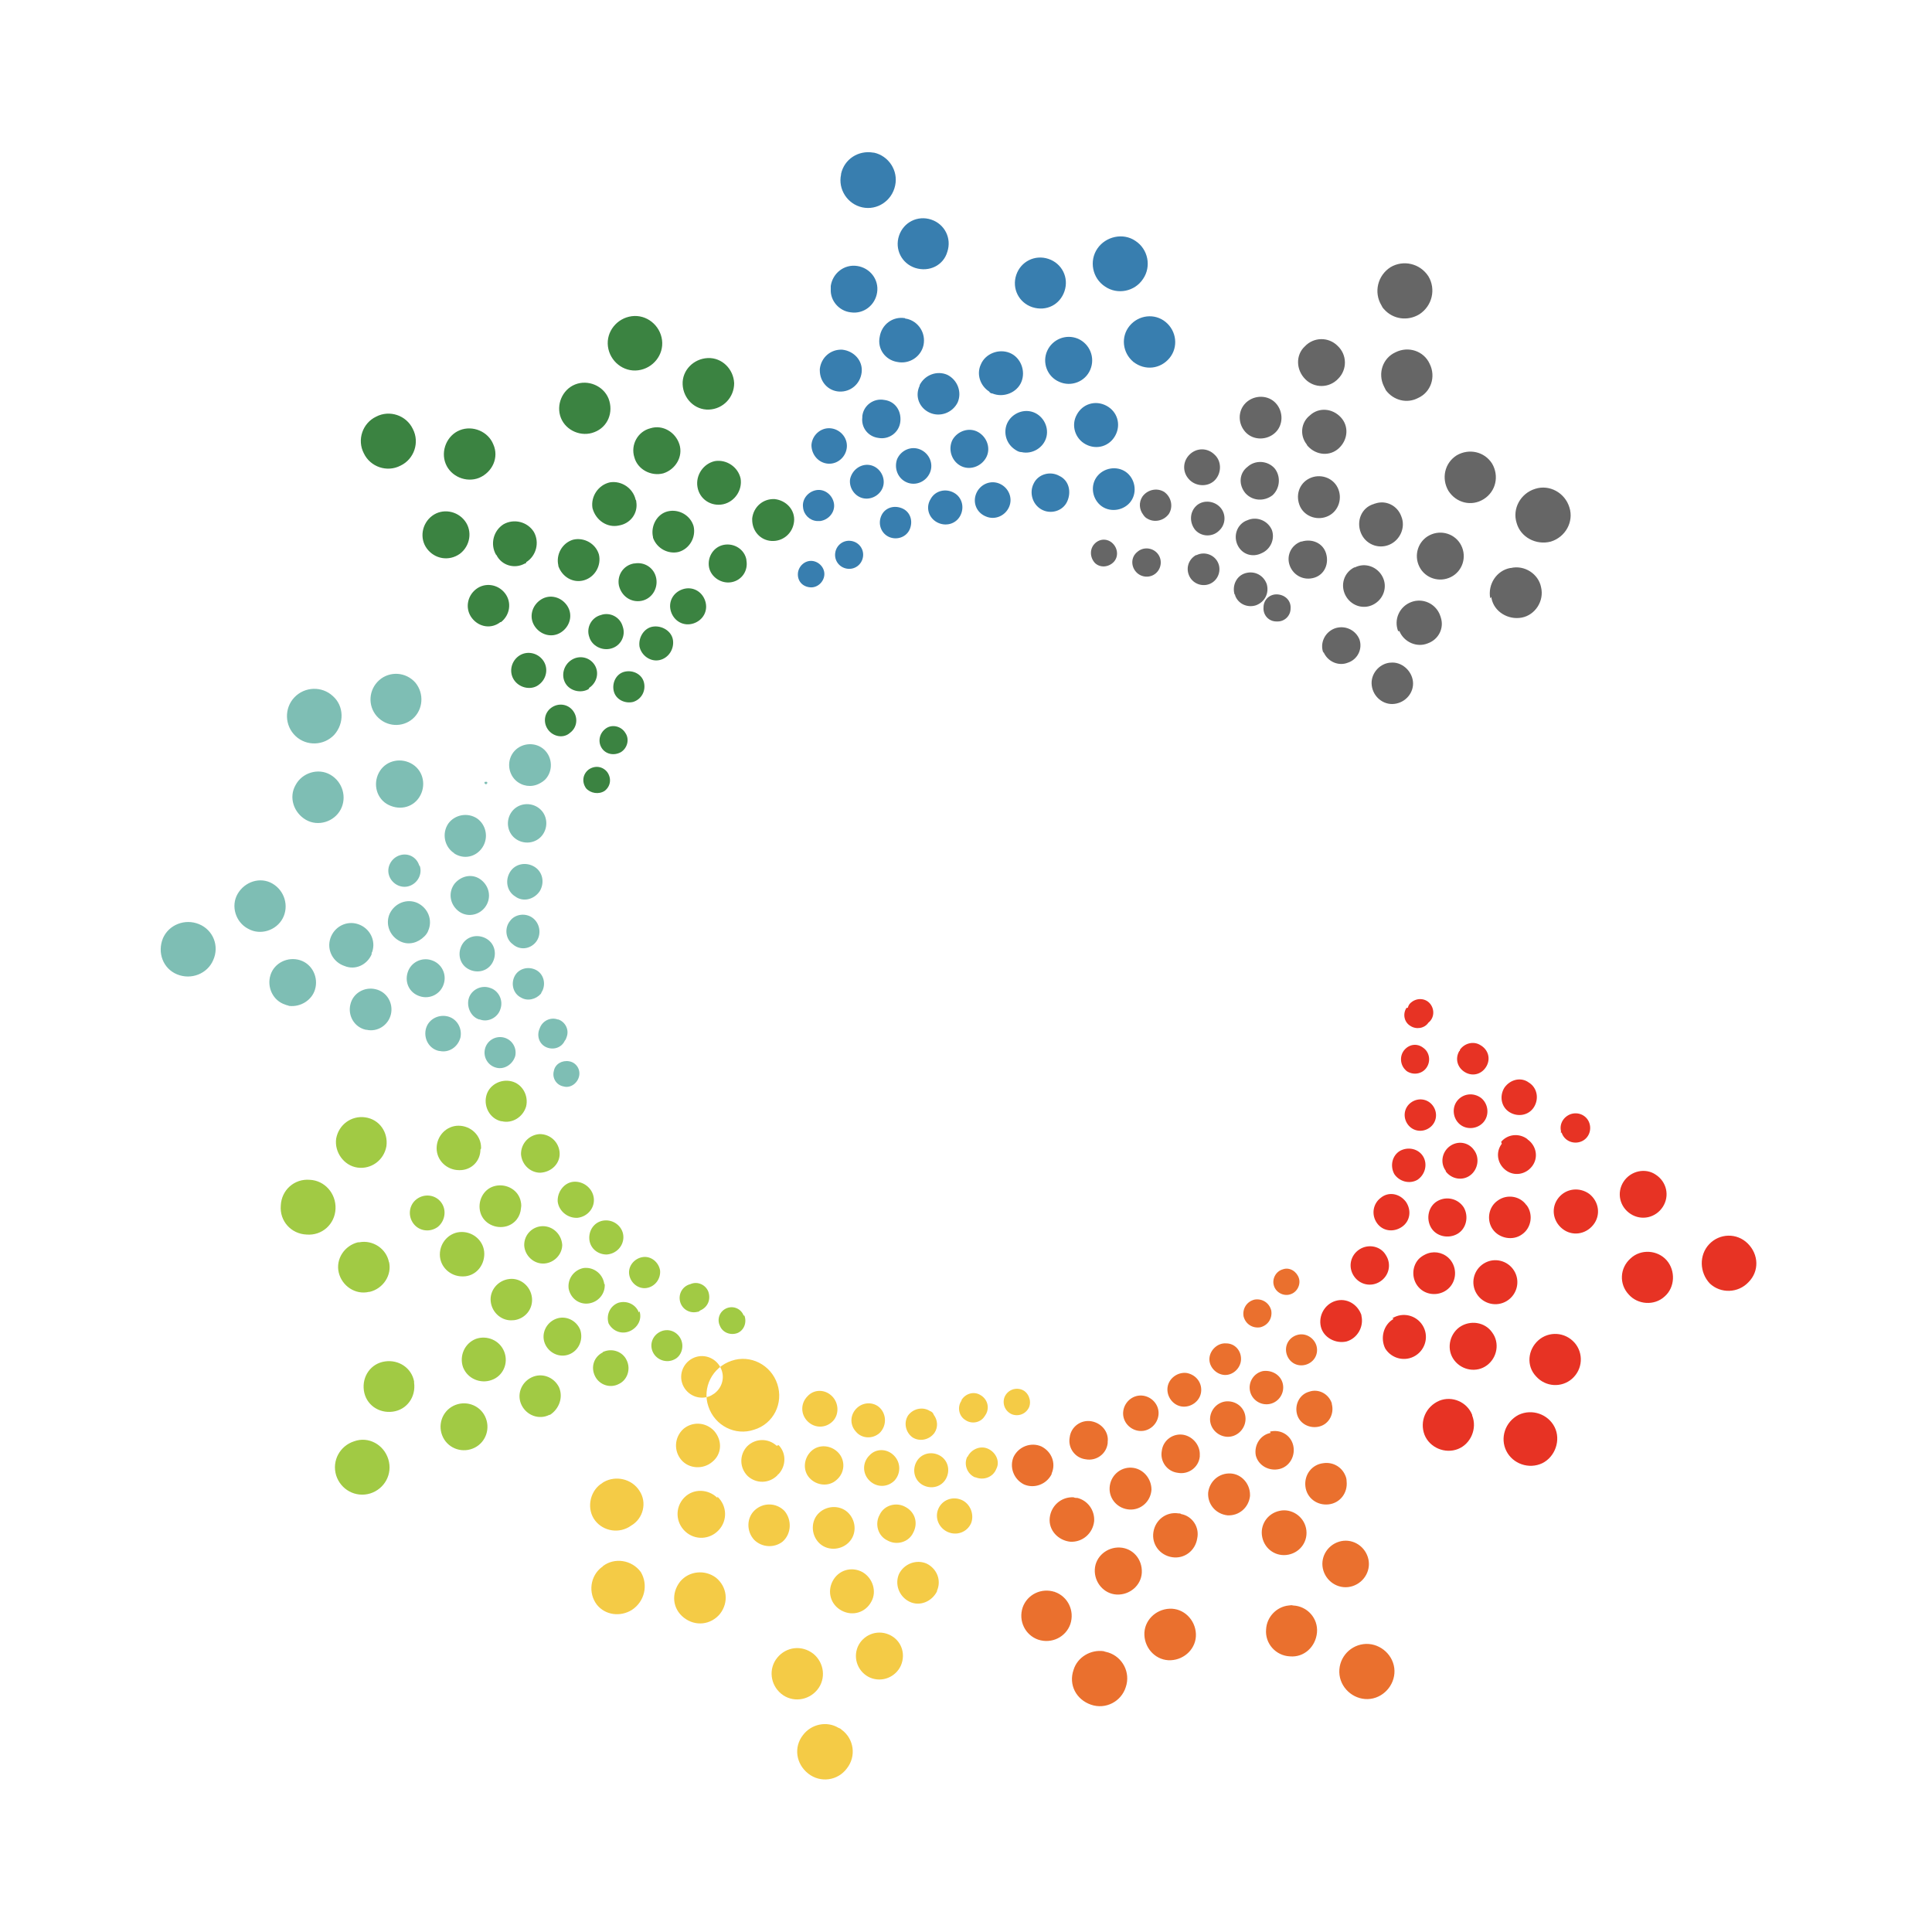
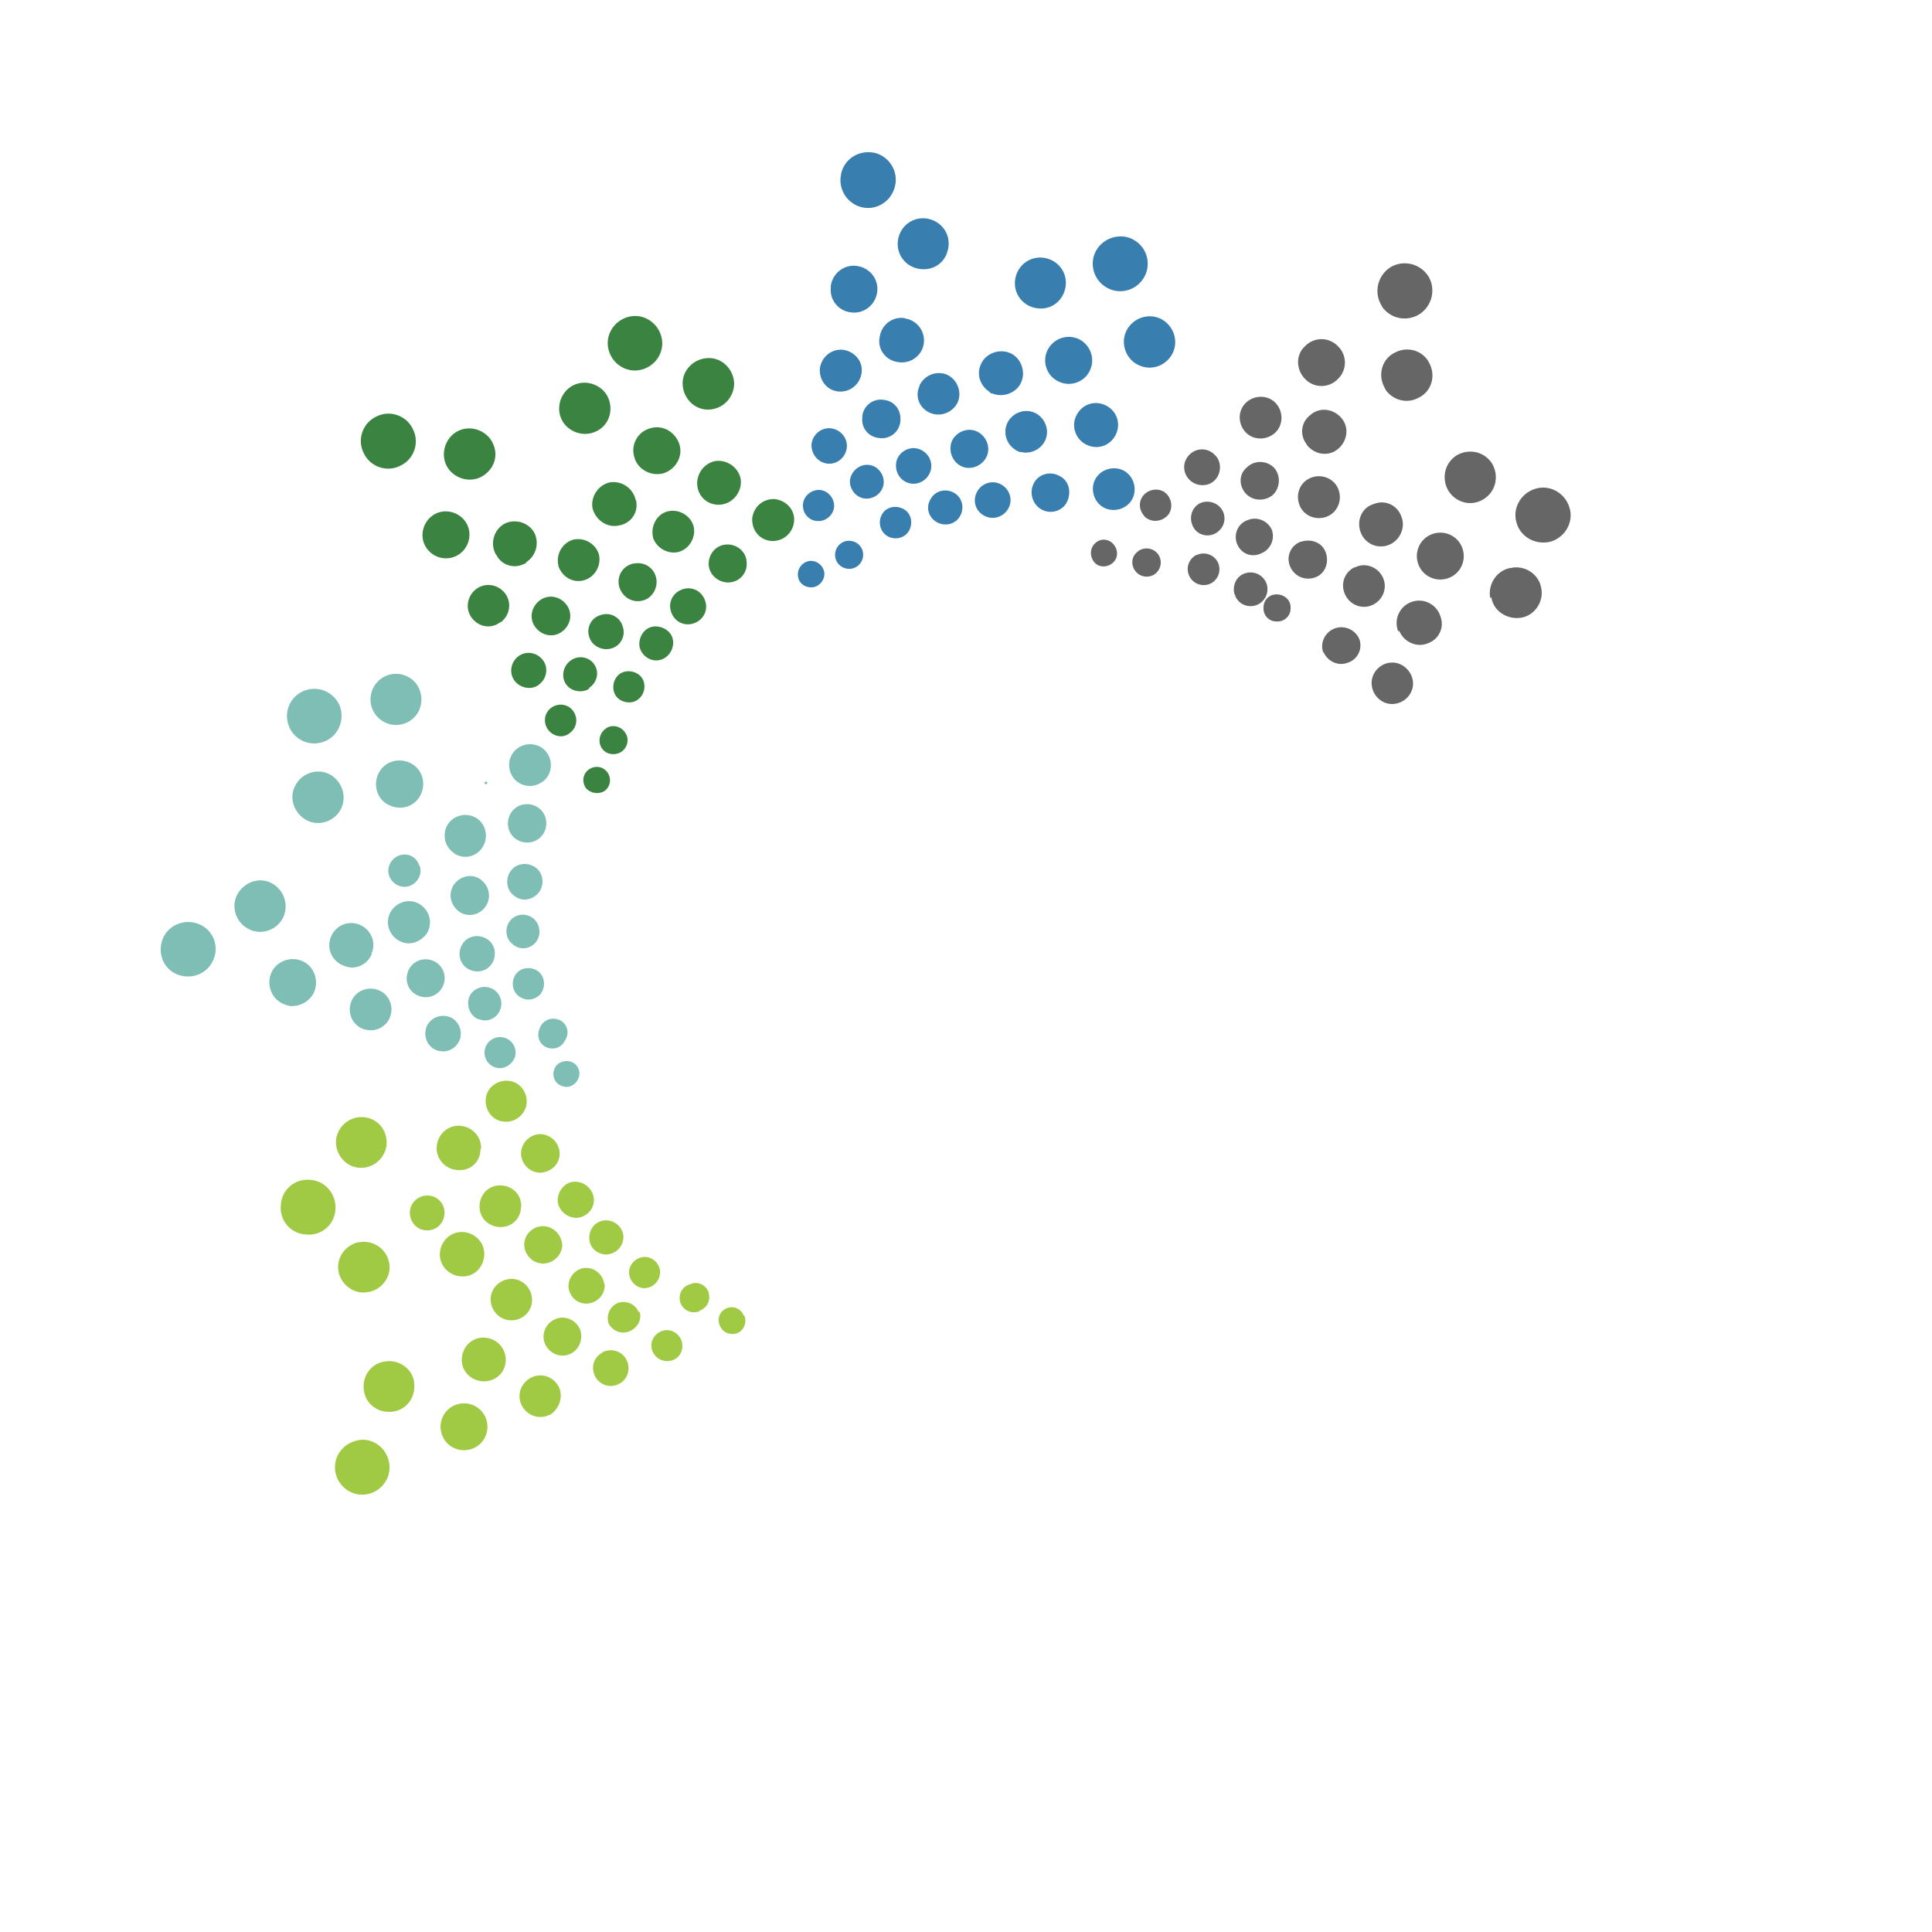
<svg xmlns="http://www.w3.org/2000/svg" version="1.1" id="Layer_1" x="0px" y="0px" viewBox="0 0 300 300" style="enable-background:new 0 0 300 300;" xml:space="preserve">
  <style type="text/css">
	.st0{fill-rule:evenodd;clip-rule:evenodd;fill:#387EAF;}
	.st1{fill-rule:evenodd;clip-rule:evenodd;fill:#3B8341;}
	.st2{fill-rule:evenodd;clip-rule:evenodd;fill:#7EBEB4;}
	.st3{fill-rule:evenodd;clip-rule:evenodd;fill:#A1CA44;}
	.st4{fill-rule:evenodd;clip-rule:evenodd;fill:#F4CB46;}
	.st5{fill-rule:evenodd;clip-rule:evenodd;fill:#EA702E;}
	.st6{fill-rule:evenodd;clip-rule:evenodd;fill:#E73324;}
	.st7{fill-rule:evenodd;clip-rule:evenodd;fill:#666666;}
</style>
  <path class="st0" d="M132.1,48.5c2,0.3,3.8-1.1,4.1-3.1s-1.1-3.8-3.1-4.1c-2-0.3-3.8,1.1-4.1,3.1c0,0.2,0,0.4,0,0.5  C128.9,46.7,130.3,48.3,132.1,48.5z M164.5,59.3c1.8,0.8,4,0,4.8-1.9c0,0,0,0,0,0l0,0c0.8-1.9-0.1-4-1.9-4.8c-1.9-0.8-4,0.1-4.8,1.9  C161.8,56.3,162.6,58.5,164.5,59.3L164.5,59.3z M127.4,80.9c1.3-0.2,2.3-1.4,2.1-2.7s-1.4-2.3-2.7-2.1c-1.3,0.2-2.3,1.4-2.1,2.7  c0.1,1.1,1,2,2.1,2.1C127,80.9,127.2,80.9,127.4,80.9z M134.2,77.4c1.4,0.2,2.8-0.8,3-2.2c0.2-1.4-0.8-2.8-2.2-3c0,0,0,0,0,0l0,0  c-1.4-0.2-2.7,0.8-3,2.2C131.8,75.8,132.8,77.2,134.2,77.4z M138.1,83.4c1.2,0.5,2.7,0,3.2-1.3s0-2.7-1.3-3.2s-2.7,0-3.2,1.3  C136.3,81.5,136.9,82.9,138.1,83.4L138.1,83.4z M145.5,81.1c1.3,0.7,2.9,0.3,3.6-1c0.7-1.3,0.3-2.9-1-3.6c-1.3-0.7-2.9-0.3-3.6,1  C143.7,78.8,144.2,80.4,145.5,81.1L145.5,81.1z M170.6,78.2c1.2,1.3,3.3,1.3,4.6,0.1c1.3-1.2,1.3-3.3,0.1-4.6  c-1.2-1.3-3.3-1.3-4.6-0.1l0,0c0,0-0.1,0.1-0.1,0.1C169.4,74.9,169.4,76.9,170.6,78.2L170.6,78.2z M168.6,69  c1.7,0.9,3.7,0.3,4.6-1.4c0.9-1.7,0.3-3.7-1.4-4.6c-1.7-0.9-3.7-0.3-4.6,1.4C166.3,66,166.9,68.1,168.6,69L168.6,69z M158.6,70.2  c1.7,0.4,3.5-0.7,3.9-2.4c0.4-1.7-0.7-3.5-2.4-3.9c-1.7-0.4-3.5,0.7-3.9,2.4c-0.3,1.3,0.2,2.7,1.4,3.5  C157.9,70,158.2,70.2,158.6,70.2L158.6,70.2z M154.1,61.1c1.7,0.7,3.8-0.1,4.5-1.8c0.7-1.7-0.1-3.8-1.8-4.5  c-1.7-0.7-3.8,0.1-4.5,1.8c-0.7,1.5-0.1,3.3,1.3,4.2C153.7,61,153.9,61.1,154.1,61.1L154.1,61.1z M144.4,64.1c1.6,0.7,3.5,0,4.3-1.6  c0.7-1.6,0-3.5-1.6-4.3c-1.6-0.7-3.5,0-4.3,1.6v0c0,0,0,0.1,0,0.1C142,61.6,142.8,63.4,144.4,64.1L144.4,64.1z M139.3,56.2  c1.9,0.4,3.7-0.8,4.1-2.6c0.4-1.9-0.8-3.7-2.6-4.1c-0.1,0-0.2,0-0.3-0.1c-1.9-0.3-3.6,1-3.9,2.9C136.2,54.2,137.5,55.9,139.3,56.2  L139.3,56.2L139.3,56.2z M130.3,60.8c1.8,0.1,3.3-1.2,3.5-3s-1.2-3.3-3-3.5c-1.8-0.1-3.3,1.2-3.5,3c0,0.1,0,0.1,0,0.2  C127.3,59.3,128.6,60.7,130.3,60.8z M128.6,72c1.5,0.1,2.8-1.1,2.9-2.6c0.1-1.5-1.1-2.8-2.6-2.9c-1.5-0.1-2.8,1.1-2.9,2.6  C126,70.6,127.1,71.9,128.6,72L128.6,72z M136.4,68c1.6,0.3,3.2-0.8,3.4-2.5s-0.8-3.2-2.5-3.4c-1.6-0.3-3.2,0.8-3.4,2.5v0  c0,0.1,0,0.1,0,0.2C133.7,66.4,134.8,67.8,136.4,68L136.4,68z M140.8,74.9c1.4,0.6,3-0.1,3.6-1.5s-0.1-3-1.5-3.6  c-1.4-0.6-3,0.1-3.6,1.5C138.8,72.7,139.4,74.3,140.8,74.9L140.8,74.9z M149.1,72.3c1.4,0.8,3.2,0.2,4-1.2c0.8-1.4,0.2-3.2-1.2-4  s-3.2-0.2-4,1.2C147.2,69.7,147.7,71.5,149.1,72.3C149.1,72.3,149.1,72.3,149.1,72.3z M153.1,80.2c1.4,0.6,3-0.1,3.6-1.5  s-0.1-3-1.5-3.6c-1.4-0.6-3,0.1-3.6,1.5C151,78,151.6,79.6,153.1,80.2L153.1,80.2z M161.7,79.1c1.4,0.8,3.3,0.3,4-1.2s0.3-3.3-1.2-4  c-1.4-0.8-3.3-0.3-4,1.2l0,0C159.8,76.5,160.3,78.3,161.7,79.1L161.7,79.1z M131.5,88.3c1.2,0.2,2.3-0.6,2.5-1.8  c0.2-1.2-0.6-2.3-1.8-2.5c-1.2-0.2-2.3,0.6-2.5,1.8c0,0,0,0,0,0l0,0C129.5,87,130.3,88.1,131.5,88.3L131.5,88.3z M125.8,91.2  c1.1,0.1,2.1-0.8,2.2-1.9c0.1-1.1-0.8-2.1-1.9-2.2c-1.1-0.1-2.1,0.8-2.2,1.9l0,0C123.8,90.2,124.6,91.1,125.8,91.2L125.8,91.2z   M142.1,41.6c-2.1-0.7-3.2-2.9-2.5-5s2.9-3.2,5-2.5c2.1,0.7,3.2,2.9,2.5,5l0,0C146.5,41.2,144.3,42.3,142.1,41.6L142.1,41.6z   M160.3,47.7c-2.1-0.7-3.2-2.9-2.5-5l0,0c0.7-2.1,2.9-3.2,5-2.5s3.2,2.9,2.5,5S162.5,48.4,160.3,47.7L160.3,47.7z M176,56.2  c-1.7-1.4-2-3.9-0.6-5.6c1.4-1.7,3.9-2,5.6-0.6c1.7,1.4,2,3.9,0.6,5.6C180.2,57.3,177.8,57.6,176,56.2C176.1,56.3,176,56.3,176,56.2  L176,56.2z M133.9,32.2c-2.3-0.5-3.8-2.8-3.3-5.1l0-0.1c0.5-2.3,2.7-3.7,5-3.3l0.1,0c2.3,0.5,3.8,2.8,3.3,5.1  C138.5,31.2,136.2,32.7,133.9,32.2z M171.6,44.5c-2-1.3-2.5-4-1.2-5.9s4-2.5,5.9-1.2c2,1.3,2.5,4,1.2,5.9  C176.2,45.3,173.5,45.8,171.6,44.5L171.6,44.5z" />
  <path class="st1" d="M71.4,86c1.6-1.2,2-3.5,0.8-5.1s-3.5-2-5.1-0.8c-1.6,1.2-2,3.5-0.8,5.1c0,0,0,0,0,0l0,0  C67.5,86.8,69.7,87.2,71.4,86L71.4,86z M103,73.5c1.9-0.6,3.1-2.6,2.5-4.5c-0.6-1.9-2.6-3.1-4.5-2.5C99,67,97.9,69.1,98.5,71l0,0  C99,72.9,101.1,74,103,73.5C103,73.5,103,73.5,103,73.5L103,73.5z M88.5,113.8c1.1-0.8,1.3-2.3,0.5-3.4c-0.8-1.1-2.3-1.3-3.4-0.5  c-1.1,0.8-1.3,2.3-0.5,3.4l0,0C85.9,114.4,87.5,114.7,88.5,113.8z M91.5,106.8c1.2-0.8,1.6-2.4,0.8-3.6c-0.8-1.2-2.4-1.5-3.6-0.7  c0,0,0,0,0,0l0,0c-1.2,0.8-1.6,2.4-0.9,3.6s2.4,1.6,3.6,0.9l0,0L91.5,106.8z M98.3,109c1.3-0.4,2-1.7,1.7-3s-1.7-2-3-1.7  s-2,1.7-1.7,3l0,0C95.6,108.6,97,109.3,98.3,109C98.3,109,98.3,109,98.3,109z M102.4,102.5c1.4-0.3,2.3-1.7,2.1-3.1  s-1.7-2.3-3.1-2.1s-2.3,1.7-2.1,3.1l0,0C99.6,101.8,101,102.8,102.4,102.5z M119.8,84c1.8,0.1,3.3-1.2,3.5-3s-1.2-3.3-3-3.5  c-1.8-0.1-3.3,1.2-3.5,3c0,0.1,0,0.2,0,0.2C116.8,82.5,118.1,83.9,119.8,84z M112.3,78.3c1.8-0.4,3-2.2,2.7-4c-0.4-1.8-2.2-3-4-2.7  c-1.8,0.4-3,2.2-2.7,4v0C108.6,77.5,110.4,78.7,112.3,78.3z M105.4,85.7c1.7-0.5,2.7-2.3,2.3-4c-0.5-1.7-2.3-2.7-4-2.3  s-2.7,2.3-2.3,4c0,0,0,0.1,0,0.1C102,85.2,103.8,86.1,105.4,85.7L105.4,85.7z M96.1,81.6c1.8-0.3,3-1.9,2.7-3.7c0-0.1,0-0.2-0.1-0.3  c-0.4-1.8-2.2-3-4-2.7c-1.8,0.4-3,2.2-2.7,4C92.5,80.8,94.3,82,96.1,81.6C96.1,81.6,96.1,81.6,96.1,81.6L96.1,81.6z M90.7,90.1  c1.7-0.5,2.7-2.3,2.3-4c-0.5-1.7-2.3-2.7-4-2.3c-1.7,0.5-2.7,2.3-2.3,4c0,0,0,0.1,0,0.1C87.3,89.6,89,90.6,90.7,90.1L90.7,90.1z   M81.7,87.3c1.6-1,2.1-3.1,1.2-4.7c-1-1.6-3.1-2.1-4.7-1.2c-1.6,1-2.1,3.1-1.2,4.7c0,0,0.1,0.1,0.1,0.1c0.8,1.6,2.8,2.2,4.4,1.3  C81.6,87.5,81.7,87.5,81.7,87.3L81.7,87.3z M77.8,96.6c1.4-1.1,1.7-3.1,0.6-4.5s-3.1-1.7-4.5-0.6c-1.4,1.1-1.7,3.1-0.6,4.5  c1.1,1.4,3,1.7,4.4,0.6C77.7,96.6,77.8,96.6,77.8,96.6L77.8,96.6z M83.7,106.3c1.2-0.9,1.5-2.6,0.6-3.8l0,0l0,0  c-0.9-1.2-2.6-1.5-3.8-0.6l0,0c-1.2,0.9-1.5,2.6-0.6,3.8c0,0,0,0,0,0l0,0C80.8,106.9,82.6,107.2,83.7,106.3  C83.8,106.3,83.8,106.3,83.7,106.3L83.7,106.3L83.7,106.3z M87.1,98.2c1.4-0.9,1.9-2.7,1-4.1c-0.9-1.4-2.7-1.9-4.1-1  c-1.4,0.9-1.9,2.7-1,4.1l0,0l0,0C83.9,98.6,85.7,99.1,87.1,98.2z M94.9,100.7c1.5-0.4,2.3-2,1.8-3.4c-0.4-1.5-2-2.3-3.4-1.8  c-1.5,0.4-2.3,2-1.8,3.4C91.9,100.3,93.5,101.1,94.9,100.7L94.9,100.7z M99.6,93.3c1.6-0.3,2.6-1.9,2.3-3.5  c-0.3-1.6-1.8-2.6-3.4-2.3c0,0-0.1,0-0.1,0c-1.6,0.3-2.6,1.8-2.3,3.4l0,0C96.5,92.6,98,93.6,99.6,93.3L99.6,93.3z M107.7,96.8  c1.5-0.5,2.3-2,1.8-3.5s-2-2.3-3.5-1.8s-2.3,2-1.8,3.5C104.7,96.5,106.2,97.3,107.7,96.8L107.7,96.8z M113.6,90.4  c1.6-0.3,2.6-1.8,2.3-3.4v0c0,0,0-0.1,0-0.1c-0.3-1.6-1.9-2.6-3.5-2.3c-1.6,0.3-2.6,1.9-2.3,3.5C110.4,89.6,112,90.7,113.6,90.4  C113.6,90.4,113.6,90.4,113.6,90.4L113.6,90.4z M96.4,116.8c1-0.6,1.4-2,0.7-3l0,0l0,0c-0.6-1-2-1.4-3-0.7c-1,0.7-1.3,2-0.7,3  C94,117.1,95.3,117.4,96.4,116.8z M93.9,122.8c0.9-0.7,1.1-1.9,0.4-2.9c-0.7-0.9-1.9-1.1-2.9-0.4c-0.9,0.7-1.1,1.9-0.4,2.9  c0,0,0,0,0,0l0,0C91.7,123.2,93,123.4,93.9,122.8z M74.4,74.2c-2,0.8-4.4-0.2-5.2-2.2c-0.8-2,0.2-4.4,2.2-5.2c2-0.8,4.4,0.2,5.2,2.2  C77.5,71,76.5,73.3,74.4,74.2L74.4,74.2z M92.3,67.1c-2,0.8-4.4-0.2-5.2-2.2c-0.8-2,0.2-4.4,2.2-5.2s4.4,0.2,5.2,2.2l0,0  C95.3,64,94.4,66.3,92.3,67.1C92.3,67.1,92.3,67.1,92.3,67.1L92.3,67.1z M110.1,63.6c-2.2,0.1-4-1.7-4.1-3.9c-0.1-2.2,1.7-4,3.9-4.1  c2.2-0.1,4,1.7,4.1,3.9l0,0C114,61.7,112.3,63.5,110.1,63.6L110.1,63.6z M62.2,72.3c-2.1,1.1-4.7,0.2-5.7-1.9  c-1.1-2.1-0.2-4.7,1.9-5.7c2.1-1.1,4.7-0.2,5.7,1.9l0,0C65.2,68.7,64.3,71.3,62.2,72.3z M99.1,57.5c-2.3,0.3-4.4-1.4-4.7-3.7  c-0.3-2.3,1.4-4.4,3.7-4.7c2.3-0.3,4.4,1.4,4.7,3.7S101.4,57.2,99.1,57.5C99.1,57.5,99.1,57.5,99.1,57.5z" />
  <path class="st2" d="M48.9,153.7c0.6-1.9-0.4-4-2.3-4.6c-1.9-0.6-4,0.4-4.6,2.3c-0.6,1.9,0.4,4,2.3,4.6c0.2,0.1,0.4,0.1,0.6,0.2  C46.7,156.4,48.4,155.3,48.9,153.7z M65.1,123.8c1.1-1.7,0.7-4-1-5.1c-1.7-1.1-4-0.7-5.1,1c-1.1,1.7-0.7,4,1,5.1c0,0,0,0,0,0l0,0  C61.8,125.9,64,125.5,65.1,123.8C65.1,123.8,65.1,123.8,65.1,123.8L65.1,123.8z M80,164c0.3-1.3-0.5-2.6-1.8-2.9  c-1.3-0.3-2.6,0.5-2.9,1.8c-0.3,1.3,0.5,2.6,1.8,2.9C78.3,166.1,79.6,165.3,80,164L80,164z M77.7,156.7c0.5-1.4-0.3-2.9-1.6-3.3  c-1.4-0.5-2.9,0.3-3.3,1.6s0.3,2.9,1.6,3.3c0,0,0,0,0,0c0,0,0.1,0,0.1,0C75.8,158.8,77.3,158,77.7,156.7L77.7,156.7z M84.2,153.9  c0.6-1.2,0.2-2.7-1-3.3c-1.2-0.6-2.7-0.2-3.3,1c-0.6,1.2-0.2,2.7,1,3.3c1,0.6,2.3,0.3,3.1-0.6C84.1,154.1,84.1,154,84.2,153.9  L84.2,153.9z M83.2,146.3c0.9-1.1,0.7-2.8-0.4-3.7c-1.1-0.9-2.8-0.7-3.6,0.4c-0.9,1.1-0.7,2.8,0.4,3.6  C80.7,147.6,82.3,147.4,83.2,146.3L83.2,146.3z M84.7,121c1.2-1.3,1.1-3.4-0.2-4.6c-1.3-1.2-3.4-1.1-4.6,0.2  c-1.2,1.3-1.1,3.4,0.2,4.6c1,0.9,2.4,1.1,3.6,0.5C84.1,121.5,84.4,121.3,84.7,121L84.7,121z M75.3,121.4c-0.1,0.1-0.1,0.2,0,0.3  c0.1,0.1,0.2,0.1,0.3,0c0.1-0.1,0.1-0.2,0-0.3c0,0,0,0,0,0H75.3z M74.9,131.6c1-1.5,0.6-3.5-0.8-4.5c-1.5-1-3.5-0.6-4.5,0.8  c-1,1.5-0.6,3.5,0.8,4.5c0,0,0.1,0,0.1,0.1C72,133.5,73.9,133.1,74.9,131.6L74.9,131.6z M65.2,134.5c0.4,1.3-0.4,2.7-1.7,3.1  c-1.3,0.4-2.7-0.4-3.1-1.7c-0.4-1.3,0.4-2.7,1.7-3.1c1.3-0.4,2.6,0.3,3,1.6l0,0L65.2,134.5z M66.5,144.5c0.7-1.6,0-3.5-1.7-4.3  c-1.6-0.7-3.5,0-4.3,1.7c-0.7,1.6,0,3.5,1.7,4.3c1.3,0.6,2.7,0.2,3.7-0.8C66.2,145.1,66.4,144.8,66.5,144.5L66.5,144.5z M57.8,147.8  c0.6-1.8-0.4-3.7-2.2-4.3s-3.7,0.4-4.3,2.2c-0.6,1.8,0.4,3.7,2.2,4.3h0c1.7,0.7,3.5-0.2,4.2-1.8C57.7,148.1,57.7,147.9,57.8,147.8z   M60.7,157.5c0.4-1.7-0.6-3.5-2.4-3.9c-1.7-0.4-3.5,0.6-3.9,2.4c-0.4,1.7,0.6,3.5,2.4,3.9c0,0,0.1,0,0.1,0  C58.6,160.3,60.3,159.2,60.7,157.5L60.7,157.5z M71.5,161.1c0.3-1.5-0.6-3-2.1-3.3s-3,0.6-3.3,2.1s0.6,3,2.1,3.3l0,0l0.1,0  C69.7,163.5,71.1,162.6,71.5,161.1L71.5,161.1z M68.9,152.8c0.5-1.5-0.3-3.2-1.9-3.7c-1.5-0.5-3.2,0.3-3.7,1.9s0.3,3.2,1.9,3.7  C66.7,155.2,68.4,154.4,68.9,152.8L68.9,152.8z M76.4,149.6c0.8-1.3,0.5-3-0.8-3.8s-3-0.5-3.8,0.8c0,0,0,0,0,0l0,0  c-0.8,1.3-0.5,3,0.8,3.8S75.6,150.9,76.4,149.6C76.4,149.6,76.4,149.6,76.4,149.6z M75.3,140.9c1-1.3,0.8-3.1-0.5-4.2  s-3.1-0.8-4.2,0.5l0,0l0,0c-1,1.3-0.8,3.1,0.5,4.2S74.3,142.2,75.3,140.9L75.3,140.9z M83.8,138.4c0.8-1.3,0.5-3-0.8-3.8  s-3-0.5-3.8,0.8s-0.5,3,0.8,3.8C81.2,140.1,82.9,139.7,83.8,138.4L83.8,138.4z M84.2,129.7c1-1.3,0.8-3.2-0.5-4.2  c-1.3-1-3.2-0.8-4.2,0.5c-1,1.3-0.8,3.2,0.5,4.2l0,0l0,0C81.3,131.2,83.2,131,84.2,129.7L84.2,129.7z M88,161  c0.4-1.1-0.2-2.3-1.3-2.7c0,0-0.1,0-0.1,0c-1.1-0.4-2.4,0.2-2.8,1.4l0,0c-0.5,1.1-0.1,2.4,1,2.9s2.4,0.1,2.9-1  C87.9,161.4,87.9,161.2,88,161z M89.9,167.2c0.3-1.1-0.4-2.2-1.5-2.4s-2.2,0.4-2.4,1.5c-0.3,1.1,0.4,2.2,1.5,2.4  C88.5,169,89.6,168.3,89.9,167.2L89.9,167.2z M43.9,142.6c-1,1.9-3.5,2.7-5.4,1.6c-1.9-1-2.7-3.5-1.6-5.4s3.5-2.7,5.4-1.6  C44.2,138.3,44.9,140.7,43.9,142.6L43.9,142.6z M52.9,125.7c-1,1.9-3.5,2.7-5.4,1.6s-2.7-3.5-1.6-5.4c1-1.9,3.5-2.7,5.4-1.6l0,0  C53.2,121.4,53.9,123.8,52.9,125.7L52.9,125.7z M64.1,111.6c-1.6,1.4-4.1,1.3-5.6-0.4c-1.4-1.6-1.3-4.1,0.4-5.6  c1.6-1.4,4.1-1.3,5.6,0.4C65.9,107.7,65.7,110.2,64.1,111.6C64.1,111.6,64.1,111.6,64.1,111.6L64.1,111.6z M33.1,149.1  c-0.9,2.1-3.4,3.1-5.6,2.2s-3.1-3.4-2.2-5.6c0.9-2.1,3.4-3.1,5.6-2.2C33.1,144.4,34.1,146.9,33.1,149.1L33.1,149.1z M51.9,114.1  c-1.6,1.7-4.3,1.8-6,0.2s-1.8-4.3-0.2-6c1.6-1.7,4.3-1.8,6-0.2l0,0C53.4,109.6,53.5,112.3,51.9,114.1L51.9,114.1z" />
  <path class="st3" d="M75.3,219.9c-0.9-1.8-3.1-2.5-4.9-1.6c-1.8,0.9-2.5,3.1-1.6,4.9c0.9,1.8,3.1,2.5,4.9,1.6  C75.5,223.9,76.2,221.7,75.3,219.9L75.3,219.9z M68.5,186.7c-0.9-1.2-2.6-1.4-3.8-0.5c-1.2,0.9-1.4,2.6-0.5,3.8  c0.9,1.2,2.6,1.4,3.8,0.5C69.1,189.6,69.4,187.9,68.5,186.7L68.5,186.7L68.5,186.7z M105.7,207.9c-0.6-1.2-2-1.7-3.2-1.1h0l0,0  c-1.2,0.6-1.7,2-1.1,3.2c0.6,1.2,2.1,1.7,3.3,1.1C105.8,210.6,106.3,209.1,105.7,207.9L105.7,207.9z M99.2,203.8  c-0.5-1.3-1.9-1.9-3.2-1.5c-1.3,0.5-1.9,1.9-1.5,3.2c0.7,1.3,2.2,1.8,3.5,1.1c1.1-0.6,1.7-1.8,1.3-3L99.2,203.8z M102.5,197.3  c-0.2-1.3-1.4-2.3-2.7-2.1s-2.3,1.4-2.1,2.7s1.4,2.3,2.7,2.1c0,0,0,0,0,0l0,0C101.7,199.8,102.6,198.6,102.5,197.3L102.5,197.3z   M96.8,192.1c0-1.4-1.2-2.6-2.7-2.6s-2.6,1.2-2.6,2.7s1.2,2.6,2.7,2.6l0,0C95.7,194.7,96.8,193.5,96.8,192.1z M81.7,171.8  c0.4-1.7-0.6-3.5-2.3-3.9c-1.7-0.4-3.5,0.6-3.9,2.3c-0.4,1.7,0.6,3.5,2.3,3.9c0,0,0,0,0,0c0,0,0.1,0,0.1,0  C79.5,174.5,81.2,173.5,81.7,171.8z M74.7,178.2c0-1.9-1.6-3.4-3.5-3.4s-3.4,1.6-3.4,3.5c0,1.9,1.6,3.4,3.5,3.4c0,0,0.1,0,0.1,0  c1.8,0,3.2-1.4,3.2-3.2C74.7,178.4,74.7,178.3,74.7,178.2z M80.8,186.3c-0.5-1.7-2.4-2.6-4.1-2.1s-2.6,2.4-2.1,4.1  c0.5,1.7,2.4,2.6,4.1,2.1c1.3-0.4,2.1-1.5,2.2-2.8C81,187.1,80.9,186.7,80.8,186.3L80.8,186.3z M75.2,194.7c0-1.9-1.6-3.4-3.5-3.4  s-3.4,1.6-3.4,3.5c0,1.9,1.6,3.4,3.5,3.4c0,0,0.1,0,0.1,0C73.8,198.2,75.2,196.6,75.2,194.7L75.2,194.7z M82.6,201.5  c-0.2-1.8-1.8-3.1-3.5-2.9c-1.8,0.2-3.1,1.8-2.9,3.5c0.2,1.8,1.8,3.1,3.5,2.9c0,0,0.1,0,0.1,0C81.5,204.8,82.8,203.3,82.6,201.5  L82.6,201.5z M78.3,209.9c-0.7-1.8-2.7-2.6-4.4-2c-1.8,0.7-2.6,2.7-2,4.4c0.7,1.8,2.7,2.6,4.4,2l0,0C78.1,213.7,79,211.7,78.3,209.9  C78.3,209.9,78.3,209.9,78.3,209.9L78.3,209.9z M86.8,215.4c-0.8-1.6-2.7-2.3-4.3-1.5c-1.6,0.8-2.3,2.7-1.5,4.3  c0.8,1.6,2.7,2.3,4.3,1.5c0,0,0.1,0,0.1,0C86.8,218.8,87.5,217,86.8,215.4L86.8,215.4z M97.3,211.2c-0.6-1.3-2.2-1.9-3.6-1.3  c0,0-0.1,0-0.1,0.1c-1.4,0.7-1.9,2.3-1.2,3.7c0.7,1.4,2.4,1.9,3.7,1.2C97.4,214.3,98,212.6,97.3,211.2  C97.3,211.3,97.3,211.3,97.3,211.2L97.3,211.2z M90.1,206.5c-0.6-1.5-2.3-2.3-3.8-1.7l0,0c-1.5,0.6-2.3,2.3-1.7,3.8s2.3,2.3,3.8,1.7  c0,0,0,0,0,0l0,0C89.9,209.7,90.6,208,90.1,206.5z M93.8,199.2c-0.3-1.5-1.7-2.5-3.2-2.3c-1.5,0.3-2.5,1.7-2.3,3.2  c0.3,1.5,1.6,2.5,3.1,2.3c1.5-0.2,2.6-1.5,2.5-3v0C93.8,199.4,93.8,199.3,93.8,199.2L93.8,199.2z M87.3,193.3  c-0.1-1.6-1.4-2.9-3-2.9c-1.6,0-2.9,1.3-2.9,2.9c0,0,0,0.1,0,0.1c0.1,1.6,1.5,2.9,3.1,2.8c1.6-0.1,2.9-1.5,2.8-3.1L87.3,193.3z   M92.2,186c-0.2-1.5-1.6-2.6-3.1-2.5s-2.6,1.6-2.5,3.1c0.2,1.5,1.6,2.6,3.1,2.5l0,0l0,0C91.3,188.9,92.4,187.5,92.2,186L92.2,186  L92.2,186z M86.9,179c-0.1-1.6-1.4-2.9-3.1-2.9c-1.6,0.1-2.9,1.4-2.9,3.1c0.1,1.6,1.4,2.9,3,2.9C85.7,182,87,180.6,86.9,179  C87,178.9,87,178.9,86.9,179c0-0.1,0-0.1,0-0.2V179z M110,200.6c-0.4-1.1-1.7-1.7-2.8-1.2h0l0,0c-1.2,0.3-1.9,1.5-1.6,2.7  c0.3,1.2,1.5,1.9,2.7,1.6c0.2,0,0.3-0.1,0.4-0.2C109.9,203,110.4,201.8,110,200.6L110,200.6z M115.4,204.1c-0.5-1-1.7-1.4-2.7-0.9  c0,0,0,0,0,0l0,0c-1,0.5-1.4,1.7-0.9,2.7l0,0c0.4,1,1.6,1.5,2.7,1.1c1-0.4,1.5-1.6,1.1-2.7C115.5,204.3,115.4,204.2,115.4,204.1z   M64.3,214.7c0.3,2.2-1.1,4.2-3.3,4.5c-2.2,0.3-4.2-1.1-4.5-3.3c-0.3-2.2,1.1-4.2,3.3-4.5c2.1-0.3,4.1,1,4.5,3.1  C64.3,214.6,64.3,214.6,64.3,214.7L64.3,214.7z M60.4,195.9c0.5,2.1-0.9,4.2-3,4.7l-0.1,0c-2.1,0.5-4.2-0.9-4.7-3  c-0.5-2.1,0.9-4.2,3-4.7c0,0,0.1,0,0.2,0l0,0c2.1-0.4,4.2,1,4.6,3.1c0,0,0,0.1,0,0.1L60.4,195.9z M60,178c-0.4,2.2-2.4,3.6-4.5,3.3  s-3.6-2.4-3.3-4.5c0.4-2.2,2.4-3.6,4.5-3.3l0,0l0,0C58.9,173.8,60.3,175.8,60,178L60,178z M60.3,226.6c0.7,2.3-0.6,4.6-2.8,5.3  c-2.3,0.7-4.6-0.6-5.3-2.8c-0.7-2.3,0.6-4.6,2.8-5.3l0,0C57.2,223,59.6,224.3,60.3,226.6L60.3,226.6z M52.1,187.7  c-0.1,2.4-2.1,4.2-4.5,4c-2.4-0.1-4.2-2.1-4-4.5c0.1-2.4,2.1-4.2,4.5-4l0,0C50.4,183.3,52.2,185.3,52.1,187.7L52.1,187.7z" />
-   <path class="st4" d="M138,253.8c-1.9-0.8-4,0.1-4.8,1.9c-0.8,1.9,0.1,4,1.9,4.8c1.9,0.8,4-0.1,4.8-1.9  C140.7,256.7,139.9,254.6,138,253.8L138,253.8z M111.4,232.6c-1.4-1.4-3.7-1.5-5.1-0.1c0,0,0,0,0,0c0,0,0,0-0.1,0.1  c-1.4,1.5-1.3,3.8,0.2,5.2s3.8,1.3,5.2-0.2c1.4-1.5,1.3-3.8-0.2-5.2V232.6z M153.5,225c-1.2-0.6-2.6,0-3.2,1.1c0,0,0,0.1-0.1,0.1  c-0.6,1.2,0,2.7,1.2,3.2c0,0,0,0,0,0l0.1,0c1.2,0.5,2.7,0,3.2-1.3C155.3,227,154.7,225.6,153.5,225L153.5,225z M145.9,226  c-1.3-0.7-2.9-0.3-3.6,1c-0.7,1.3-0.3,2.9,1,3.6c1.3,0.7,2.9,0.3,3.6-1C147.6,228.3,147.2,226.7,145.9,226L145.9,226z M144.4,219.1  c-1.1-0.7-2.6-0.4-3.4,0.7c-0.7,1.1-0.4,2.6,0.7,3.4c1.1,0.7,2.6,0.4,3.4-0.7c0.6-0.9,0.5-2-0.1-2.8  C144.9,219.4,144.7,219.2,144.4,219.1L144.4,219.1z M136.8,218.8c-0.9-1.1-2.6-1.2-3.7-0.2s-1.2,2.6-0.2,3.7  c0.9,1.1,2.6,1.2,3.7,0.2l0,0C137.6,221.5,137.7,219.9,136.8,218.8C136.8,218.8,136.8,218.8,136.8,218.8  C136.8,218.8,136.8,218.8,136.8,218.8L136.8,218.8z M112.1,212.9c-0.5-1.7-2.3-2.7-4-2.2c-1.7,0.5-2.7,2.3-2.2,4  c0.5,1.7,2.3,2.7,4,2.2c0.4-0.1,0.7-0.3,1-0.5C112,215.6,112.5,214.2,112.1,212.9L112.1,212.9z M110.9,222.2  c-1.3-1.4-3.4-1.5-4.8-0.3c-1.4,1.3-1.5,3.4-0.3,4.8s3.4,1.5,4.8,0.3C112.1,225.8,112.2,223.7,110.9,222.2L110.9,222.2z   M120.6,224.5c-1.3-1.2-3.3-1.2-4.6,0.1c-1.2,1.3-1.2,3.3,0.1,4.6c1.3,1.2,3.3,1.2,4.6-0.1c0,0,0,0,0,0c0.1-0.1,0.1-0.2,0.2-0.2  c1.2-1.3,1.2-3.3,0-4.5L120.6,224.5z M121.8,234.6c-1.3-1.3-3.3-1.3-4.6-0.1s-1.3,3.3-0.1,4.6c1.2,1.2,3.1,1.3,4.4,0.3  C122.9,238.2,123,236,121.8,234.6L121.8,234.6z M131.8,235c-1.2-1.3-3.3-1.3-4.6-0.1c-1.3,1.2-1.3,3.3-0.1,4.6  c1.2,1.3,3.3,1.3,4.6,0.1c0,0,0.1-0.1,0.1-0.1C133,238.3,133,236.3,131.8,235L131.8,235z M133.9,244.1c-1.7-0.9-3.7-0.3-4.6,1.4  s-0.3,3.7,1.4,4.6c1.7,0.9,3.7,0.3,4.6-1.4C136.2,247.1,135.5,245,133.9,244.1L133.9,244.1z M143.9,242.8c-1.6-0.7-3.5,0-4.3,1.6  c-0.7,1.6,0,3.5,1.6,4.3s3.5,0,4.3-1.6c0,0,0,0,0,0c0,0,0-0.1,0-0.1C146.2,245.4,145.5,243.6,143.9,242.8L143.9,242.8z M149.3,232.9  c-1.4-0.6-3,0-3.6,1.4l0,0c-0.6,1.4,0.1,3,1.5,3.6c1.4,0.6,3,0,3.6-1.4l0,0C151.3,235.2,150.7,233.5,149.3,232.9L149.3,232.9  C149.3,232.9,149.3,232.9,149.3,232.9L149.3,232.9z M140.6,234c-1.4-0.8-3.3-0.3-4,1.2c-0.8,1.4-0.3,3.3,1.2,4  c1.4,0.8,3.3,0.3,4-1.2c0,0,0,0,0,0l0,0C142.6,236.5,142.1,234.8,140.6,234L140.6,234z M138.8,226c-1.1-1.1-2.8-1.1-3.8,0l0,0  c-1.1,1.1-1.1,2.8,0,3.9c1.1,1.1,2.8,1.1,3.9,0C139.9,228.8,139.9,227.1,138.8,226L138.8,226L138.8,226L138.8,226z M130.2,225.6  c-1.1-1.2-3-1.4-4.2-0.3c-1.2,1.1-1.4,3-0.3,4.2c1.1,1.2,3,1.4,4.2,0.3l0,0l0,0C131.2,228.7,131.3,226.8,130.2,225.6L130.2,225.6z   M129.2,216.8c-1.1-1.1-2.8-1.1-3.8,0h0l0,0c-1.1,1.1-1.1,2.8,0,3.9c1.1,1.1,2.8,1.1,3.9,0C130.3,219.7,130.3,217.9,129.2,216.8  L129.2,216.8z M120.7,214.9c-1-3-4.2-4.6-7.1-3.6c-3,1-4.6,4.2-3.6,7.1c1,3,4.2,4.6,7.1,3.6C120.1,221.1,121.7,217.9,120.7,214.9  L120.7,214.9L120.7,214.9z M152.2,216.6c-1-0.6-2.3-0.2-2.9,0.8l0,0c0,0,0,0,0,0.1c-0.7,1-0.4,2.4,0.6,3c1,0.7,2.4,0.4,3-0.6  c0.1-0.1,0.1-0.2,0.2-0.3C153.7,218.5,153.3,217.2,152.2,216.6L152.2,216.6z M158.7,215.8c-1-0.4-2.2,0-2.7,1.1l0,0  c-0.4,1,0,2.2,1.1,2.7c1,0.4,2.2,0,2.7-1.1C160.2,217.5,159.7,216.2,158.7,215.8C158.7,215.8,158.7,215.8,158.7,215.8L158.7,215.8z   M126.3,256.8c1.7,1.4,2,3.9,0.6,5.6s-3.9,2-5.6,0.6c-1.7-1.4-2-3.9-0.6-5.6C122.1,255.7,124.5,255.4,126.3,256.8  C126.3,256.8,126.3,256.8,126.3,256.8L126.3,256.8z M111.2,245c1.7,1.4,2,3.8,0.6,5.6c-1.4,1.7-3.8,2-5.6,0.6s-2-3.8-0.6-5.6  C107,243.9,109.5,243.7,111.2,245L111.2,245z M99.3,231.5c1.2,1.8,0.6,4.3-1.3,5.4l0,0c-1.8,1.3-4.3,0.9-5.6-0.8s-0.9-4.3,0.8-5.6  c0.2-0.1,0.4-0.3,0.6-0.4C95.6,229.1,98.1,229.6,99.3,231.5L99.3,231.5z M130.7,268.6c1.9,1.4,2.3,4.1,0.8,6c-1.4,1.9-4.1,2.3-6,0.8  s-2.3-4.1-0.8-6c1.3-1.7,3.7-2.2,5.5-1.1C130.5,268.4,130.6,268.5,130.7,268.6L130.7,268.6z M99.5,244.1c1.2,2,0.6,4.6-1.4,5.9  c-1.8,1.1-4.1,0.8-5.4-0.8c-1.4-1.8-1.1-4.5,0.8-5.9c0,0,0.1,0,0.1-0.1C95.4,241.8,98.1,242.2,99.5,244.1z" />
-   <path class="st5" d="M207.9,239.4c-1.9,0.6-3,2.6-2.4,4.5c0.6,1.9,2.6,3,4.5,2.4c1.9-0.6,3-2.6,2.4-4.5  C211.8,239.9,209.8,238.8,207.9,239.4L207.9,239.4z M173.9,240.3c-2-0.1-3.8,1.4-3.9,3.4s1.4,3.8,3.4,3.9c2,0.1,3.8-1.4,3.9-3.4l0,0  C177.4,242.1,175.9,240.4,173.9,240.3L173.9,240.3z M201.4,207.3c-1.3,0.4-2,1.7-1.6,3c0.4,1.3,1.7,2,3,1.6c1.3-0.4,2-1.7,1.6-3v0  l0,0C204,207.7,202.7,206.9,201.4,207.3L201.4,207.3z M196.1,212.9c-1.4,0.3-2.3,1.7-2,3.1c0.3,1.4,1.7,2.3,3.1,2  c1.4-0.3,2.3-1.7,2-3.1C198.9,213.5,197.5,212.7,196.1,212.9L196.1,212.9z M190.4,208.6c-1.3-0.1-2.5,1-2.6,2.3  c-0.1,1.3,1,2.5,2.3,2.6c1.3,0.1,2.5-1,2.6-2.3C192.8,209.8,191.8,208.6,190.4,208.6L190.4,208.6z M184.3,213.2  c-1.4-0.2-2.8,0.8-3,2.2c-0.2,1.4,0.8,2.8,2.2,3c1.4,0.2,2.8-0.8,3-2.2l0,0C186.7,214.8,185.8,213.5,184.3,213.2L184.3,213.2z   M161.7,224.6c-1.6-0.7-3.5,0-4.3,1.6c-0.7,1.6,0,3.5,1.6,4.3c1.6,0.7,3.5,0,4.3-1.6v0c0,0,0-0.1,0-0.1  C164,227.2,163.3,225.4,161.7,224.6L161.7,224.6z M166.7,232.5c-1.9-0.1-3.5,1.3-3.7,3.2s1.3,3.5,3.2,3.7c1.9,0.1,3.5-1.3,3.7-3.2  c0.1-1.7-1-3.2-2.6-3.6C167.1,232.6,166.9,232.6,166.7,232.5L166.7,232.5z M175.7,227.9c-1.8-0.1-3.3,1.3-3.4,3.1  c-0.1,1.8,1.3,3.3,3.1,3.4c1.8,0.1,3.3-1.3,3.4-3.1l0,0C178.8,229.6,177.5,228,175.7,227.9L175.7,227.9L175.7,227.9z M183,235  c-1.9-0.3-3.6,1-3.9,2.9c-0.3,1.9,1,3.6,2.9,3.9c1.9,0.3,3.6-1,3.9-2.9l0,0c0.4-1.8-0.8-3.5-2.5-3.8C183.3,235,183.2,235,183,235z   M191.1,228.8c-1.8-0.1-3.3,1.2-3.5,3c-0.1,1.8,1.2,3.3,3,3.5c1.8,0.1,3.3-1.2,3.5-3c0-0.1,0-0.1,0-0.2  C194.1,230.4,192.8,228.9,191.1,228.8L191.1,228.8z M198.7,234.6c-1.9,0.4-3.1,2.2-2.7,4.1c0.4,1.9,2.2,3.1,4.1,2.7  c1.9-0.4,3.1-2.2,2.7-4.1C202.4,235.4,200.5,234.2,198.7,234.6L198.7,234.6z M205.5,227.2c-1.8,0.2-3,1.8-2.8,3.6  c0.2,1.8,1.8,3,3.6,2.8c1.8-0.2,3-1.8,2.8-3.6c0-0.4-0.1-0.7-0.3-1.1C208.2,227.7,206.9,227,205.5,227.2L205.5,227.2z M203.3,216.1  c-1.5,0.4-2.3,2-1.9,3.5s2,2.3,3.5,1.9s2.3-2,1.9-3.5l0,0l0-0.1C206.3,216.4,204.7,215.6,203.3,216.1  C203.3,216.1,203.3,216.1,203.3,216.1L203.3,216.1z M197.3,222.5c-1.6,0.3-2.6,1.9-2.3,3.5c0,0,0,0,0,0l0,0c0.4,1.6,2.1,2.5,3.7,2.1  c1.6-0.4,2.5-2.1,2.1-3.7c-0.4-1.6-2-2.5-3.6-2.1L197.3,222.5z M190.8,217.6c-1.5-0.1-2.8,1.1-2.9,2.6s1.1,2.8,2.6,2.9  s2.8-1.1,2.9-2.6C193.5,219,192.4,217.7,190.8,217.6L190.8,217.6z M183.8,222.8c-1.6-0.3-3.2,0.8-3.4,2.5c-0.3,1.6,0.8,3.2,2.5,3.4  c1.6,0.3,3.2-0.8,3.4-2.5c0-0.1,0-0.1,0-0.2C186.4,224.5,185.3,223.1,183.8,222.8L183.8,222.8z M177.3,216.7  c-1.5-0.1-2.8,1.1-2.9,2.6s1.1,2.8,2.6,2.9s2.8-1.1,2.9-2.6C180,218.1,178.8,216.8,177.3,216.7L177.3,216.7z M169.5,220.7  c-1.6-0.3-3.2,0.8-3.4,2.5c-0.3,1.6,0.8,3.2,2.5,3.4c1.6,0.3,3.2-0.8,3.4-2.5c0-0.1,0-0.1,0-0.2C172.2,222.4,171.1,221,169.5,220.7  L169.5,220.7z M194.8,201.8c-1.2,0.3-1.9,1.4-1.7,2.6c0.3,1.2,1.4,1.9,2.6,1.7c1.2-0.3,1.9-1.4,1.7-2.6  C197.1,202.3,196,201.6,194.8,201.8L194.8,201.8z M199.2,197.1c-1.1,0.3-1.7,1.5-1.4,2.5c0.3,1.1,1.5,1.7,2.5,1.4c0,0,0,0,0,0l0,0  c1.1-0.3,1.7-1.5,1.4-2.5S200.3,196.7,199.2,197.1L199.2,197.1z M200.8,249.3c2.2,0.1,3.9,2,3.7,4.2s-2,3.9-4.2,3.7  c-2.2-0.1-3.9-2-3.7-4.2c0.1-1.9,1.6-3.5,3.5-3.7C200.3,249.3,200.5,249.2,200.8,249.3L200.8,249.3z M181.6,249.8  c2.2-0.1,4,1.7,4.1,3.9c0.1,2.2-1.7,4-3.9,4.1c-2.2,0.1-4-1.7-4.1-3.9v0l0,0C177.6,251.7,179.4,249.9,181.6,249.8L181.6,249.8z   M163.8,247.2c2,0.7,3.1,2.9,2.4,5c-0.7,2-2.9,3.1-5,2.4c-2-0.7-3.1-2.9-2.4-5C159.5,247.6,161.7,246.5,163.8,247.2  C163.7,247.1,163.8,247.1,163.8,247.2L163.8,247.2z M211.7,255.3c2.3-0.3,4.5,1.4,4.8,3.7c0.3,2.3-1.4,4.5-3.7,4.8  c-2.3,0.3-4.5-1.4-4.8-3.7l0,0l0,0C207.7,257.7,209.4,255.6,211.7,255.3L211.7,255.3z M172.1,256.6c2.2,0.7,3.5,3.1,2.7,5.4  c-0.7,2.2-3.1,3.5-5.4,2.7s-3.5-3.1-2.7-5.4c0.6-2,2.7-3.2,4.7-2.9C171.6,256.5,171.8,256.5,172.1,256.6L172.1,256.6z" />
-   <path class="st6" d="M252.1,183.5c-1.1,1.7-0.6,3.9,1.1,5c1.7,1.1,3.9,0.6,5-1.1c1.1-1.7,0.6-3.9-1.1-5  C255.5,181.3,253.2,181.8,252.1,183.5L252.1,183.5z M226.6,206.1c-1.6,1.2-2,3.5-0.8,5.1s3.5,2,5.1,0.8s2-3.5,0.8-5.1l0,0  C230.6,205.3,228.3,204.9,226.6,206.1C226.7,206.1,226.7,206.1,226.6,206.1L226.6,206.1z M226.6,163.2c-0.7,1.2-0.3,2.6,0.9,3.3  c1.2,0.7,2.6,0.3,3.3-0.9c0.7-1.2,0.3-2.6-0.9-3.3c-1.1-0.7-2.5-0.3-3.2,0.7C226.7,163.1,226.7,163.2,226.6,163.2L226.6,163.2z   M226.3,170.9c-0.9,1.1-0.7,2.8,0.4,3.7c1.1,0.9,2.8,0.7,3.7-0.4c0.9-1.1,0.7-2.8-0.4-3.7C228.8,169.6,227.2,169.8,226.3,170.9  L226.3,170.9z M219.1,171.2c-1.1,0.8-1.3,2.3-0.5,3.4c0.8,1.1,2.3,1.3,3.4,0.5c0,0,0,0,0,0l0,0c1.1-0.8,1.3-2.3,0.5-3.4  C221.7,170.6,220.2,170.4,219.1,171.2C219.1,171.2,219.1,171.2,219.1,171.2z M217.4,178.7c-1.2,0.7-1.6,2.3-0.9,3.6c0,0,0,0,0,0l0,0  c0.8,1.2,2.4,1.6,3.6,0.9c1.2-0.8,1.6-2.4,0.9-3.6C220.3,178.4,218.7,178,217.4,178.7C217.5,178.7,217.5,178.7,217.4,178.7  L217.4,178.7z M207.4,202c-1.7,0.5-2.7,2.3-2.3,4s2.3,2.7,4,2.3c1.7-0.5,2.7-2.3,2.3-4l0,0c0,0,0-0.1,0-0.1  C210.8,202.5,209.1,201.5,207.4,202L207.4,202z M216.4,204.8c-1.6,0.9-2.1,3-1.3,4.6c1,1.6,3.1,2.1,4.7,1.1c1.6-1,2.1-3.1,1.1-4.7  c-1-1.6-3.1-2.1-4.7-1.1l0,0L216.4,204.8z M220.3,195.5c-1.2,1.3-1.1,3.4,0.2,4.6s3.4,1.1,4.6-0.2c1.2-1.3,1.1-3.4-0.2-4.6  c-1-0.9-2.4-1.1-3.6-0.5C220.9,195,220.6,195.2,220.3,195.5L220.3,195.5z M230.4,196.2c-1.6,1-2.1,3.1-1.1,4.7  c1,1.6,3.1,2.1,4.7,1.1c1.6-1,2.1-3.1,1.1-4.7C234.1,195.7,232,195.2,230.4,196.2C230.4,196.2,230.4,196.2,230.4,196.2L230.4,196.2z   M232.6,186.4c-1.5,1-1.8,3.1-0.8,4.5s3.1,1.8,4.5,0.8c1.5-1,1.8-3.1,0.8-4.5c0,0-0.1-0.1-0.1-0.1C236,185.7,234,185.4,232.6,186.4  L232.6,186.4z M242,186c-1.2,1.5-0.9,3.6,0.6,4.8c1.5,1.2,3.6,0.9,4.8-0.6c1.2-1.5,0.9-3.6-0.6-4.8C245.3,184.3,243.2,184.5,242,186  L242,186z M242.5,175.9c0.4,1.2,1.7,1.8,2.9,1.4c1.2-0.4,1.8-1.7,1.4-2.9c-0.4-1.2-1.7-1.8-2.9-1.4c-1.1,0.4-1.8,1.5-1.5,2.7  c0,0,0,0.1-0.1,0.1L242.5,175.9z M233.6,168.9c-0.8,1.3-0.5,3,0.8,3.8s3,0.5,3.8-0.8c0.8-1.3,0.5-3-0.8-3.8  C236.2,167.2,234.5,167.6,233.6,168.9L233.6,168.9z M233.2,177.6c-1,1.3-0.7,3.1,0.6,4.1c1.3,1,3.1,0.7,4.1-0.6s0.7-3.1-0.6-4.1l0,0  c0,0-0.1,0-0.1-0.1c-1.3-1-3.1-0.8-4.1,0.4l0,0L233.2,177.6z M225.1,178c-1.2,0.9-1.5,2.6-0.6,3.8c0,0,0,0,0,0l0,0.1  c0.9,1.2,2.6,1.5,3.8,0.6l0,0c1.2-0.9,1.5-2.7,0.6-3.9C228,177.3,226.3,177.1,225.1,178L225.1,178z M223.2,186.5  c-1.4,0.8-1.8,2.7-1,4.1c0.8,1.4,2.7,1.8,4.1,1s1.8-2.7,1-4.1c0,0,0,0,0,0l0,0C226.4,186.1,224.6,185.7,223.2,186.5L223.2,186.5z   M214.4,186c-1.2,0.9-1.5,2.6-0.6,3.9s2.6,1.5,3.9,0.6s1.5-2.6,0.6-3.9l0,0l0,0C217.3,185.3,215.6,185,214.4,186  C214.4,186,214.4,186,214.4,186L214.4,186z M211.1,194c-1.4,0.9-1.8,2.7-0.9,4.1c0.9,1.4,2.7,1.8,4.1,0.9c0,0,0,0,0,0l0,0  c1.4-0.9,1.8-2.7,0.9-4.1C214.4,193.5,212.5,193.1,211.1,194C211.1,194,211.1,194,211.1,194z M218.1,163c-0.8,0.9-0.7,2.3,0.1,3.1  c0.1,0.1,0.1,0.1,0.2,0.2c1,0.7,2.4,0.5,3.1-0.5s0.5-2.4-0.5-3.1C220.1,162,218.9,162.1,218.1,163z M218.4,156.5  c-0.6,0.9-0.4,2.2,0.6,2.8c0.9,0.6,2.2,0.4,2.8-0.5l0,0c0.9-0.7,1-2,0.3-2.9c-0.7-0.9-2-1-2.9-0.3c-0.3,0.2-0.5,0.5-0.6,0.9H218.4z   M253.2,195.4c1.6-1.5,4.2-1.3,5.6,0.3s1.3,4.2-0.3,5.6c-1.6,1.5-4.2,1.3-5.6-0.3C251.4,199.4,251.5,196.9,253.2,195.4  C253.2,195.4,253.2,195.4,253.2,195.4L253.2,195.4z M238.9,208.1c1.6-1.4,4.1-1.3,5.6,0.4c1.4,1.6,1.3,4.1-0.4,5.6  c-1.6,1.4-4.1,1.3-5.6-0.4C237,212.1,237.2,209.6,238.9,208.1C238.8,208.1,238.8,208.1,238.9,208.1z M223.5,217.5  c2-0.8,4.3,0.2,5.1,2.2l0,0.1c0.8,2-0.2,4.4-2.2,5.2s-4.4-0.2-5.2-2.2C220.4,220.7,221.4,218.4,223.5,217.5L223.5,217.5L223.5,217.5  z M265.4,193.2c1.6-1.7,4.3-1.8,6-0.1s1.8,4.3,0.1,6c-1.6,1.7-4.3,1.8-6,0.2C263.9,197.6,263.8,194.9,265.4,193.2  C265.4,193.2,265.4,193.2,265.4,193.2z M235.8,219.7c2.1-1,4.6-0.1,5.6,1.9s0.1,4.6-1.9,5.6c-2.1,1-4.6,0.1-5.6-1.9  C232.9,223.3,233.7,220.8,235.8,219.7C235.8,219.7,235.8,219.7,235.8,219.7L235.8,219.7z" />
  <path class="st7" d="M202.7,58.9c1.4,1.4,3.7,1.4,5.1-0.1c1.4-1.4,1.4-3.7-0.1-5.1c-1.4-1.4-3.7-1.4-5.1,0.1  C201.2,55.1,201.2,57.4,202.7,58.9L202.7,58.9z M220.4,88c0.9,1.8,3.1,2.5,4.9,1.6c1.8-0.9,2.5-3.1,1.6-4.9  c-0.9-1.8-3.1-2.5-4.9-1.6C220.2,84,219.5,86.2,220.4,88L220.4,88z M178.1,80.5c1.1,0.7,2.6,0.4,3.4-0.7c0.7-1.1,0.4-2.6-0.7-3.4  c-1.1-0.7-2.6-0.4-3.4,0.7c-0.6,0.9-0.5,2,0.1,2.8C177.7,80.2,177.9,80.4,178.1,80.5z M185.6,82.3c1,1.1,2.7,1.1,3.7,0.1  c1.1-1,1.1-2.7,0.1-3.7s-2.7-1.1-3.7-0.1l0,0C184.7,79.6,184.7,81.2,185.6,82.3L185.6,82.3z M184.7,89.5c0.6,1.2,2.1,1.7,3.3,1.1  s1.7-2.1,1.1-3.3c-0.6-1.2-2.1-1.7-3.3-1.1l0,0l-0.1,0C184.5,86.9,184.1,88.3,184.7,89.5L184.7,89.5L184.7,89.5L184.7,89.5z   M191.8,92.5c0.5,1.3,1.9,1.9,3.2,1.5c1.4-0.5,2.1-1.9,1.7-3.3c-0.5-1.4-1.9-2.1-3.3-1.7s-2.1,1.9-1.7,3.3c0,0,0,0,0,0  C191.8,92.3,191.8,92.4,191.8,92.5L191.8,92.5z M213,106.4c0.2,1.8,1.8,3.1,3.5,2.9c1.8-0.2,3.1-1.8,2.9-3.5s-1.8-3.1-3.5-2.9  c0,0-0.1,0-0.1,0C214.1,103.1,212.8,104.7,213,106.4L213,106.4z M217.3,98c0.7,1.7,2.7,2.6,4.4,1.9l0,0c1.7-0.6,2.6-2.4,2-4.1  c0-0.1-0.1-0.2-0.1-0.3c-0.7-1.8-2.7-2.7-4.5-2c-1.8,0.7-2.7,2.7-2,4.5c0,0,0,0,0,0H217.3z M208.9,92.4c0.8,1.6,2.7,2.3,4.3,1.5  c1.6-0.8,2.3-2.7,1.5-4.3s-2.7-2.3-4.3-1.5c0,0,0,0,0,0l-0.1,0C208.7,88.9,208.1,90.8,208.9,92.4L208.9,92.4z M211.3,82.7  c0.7,1.8,2.7,2.6,4.4,1.9c1.7-0.7,2.6-2.7,1.9-4.4l0,0c-0.6-1.7-2.4-2.6-4.1-2l0,0c-0.1,0-0.2,0.1-0.3,0.1  C211.4,78.9,210.6,80.9,211.3,82.7C211.2,82.7,211.2,82.7,211.3,82.7L211.3,82.7z M201.9,78.7c0.8,1.6,2.8,2.2,4.4,1.4  c1.6-0.8,2.2-2.8,1.4-4.4s-2.8-2.2-4.4-1.4C201.7,75.1,201.1,77,201.9,78.7C201.9,78.6,201.9,78.6,201.9,78.7L201.9,78.7z   M203.1,69.3c1.3,1.4,3.4,1.6,4.8,0.3c1.4-1.3,1.6-3.4,0.3-4.8c-1.3-1.4-3.4-1.6-4.8-0.3l0,0c-1.4,1.1-1.6,3.1-0.5,4.5  C203,69.2,203,69.2,203.1,69.3z M193.4,67.1c1.2,1.3,3.3,1.3,4.6,0.1c1.3-1.2,1.3-3.3,0.1-4.6c-1.2-1.3-3.3-1.3-4.6-0.1  c0,0-0.1,0.1-0.1,0.1C192.2,63.8,192.2,65.8,193.4,67.1L193.4,67.1z M184.8,74.6c1.1,1,2.9,1,3.9-0.1c1-1.1,1-2.9-0.1-3.9l0,0  c-1.1-1.1-2.8-1.1-3.9,0c-1.1,1.1-1.1,2.8,0,3.9c0,0,0,0,0,0l0,0L184.8,74.6z M193.4,76.6c1.1,1.2,2.9,1.3,4.2,0.3  c1.2-1.1,1.3-3,0.3-4.2c-1.1-1.2-3-1.3-4.2-0.2C192.4,73.5,192.3,75.3,193.4,76.6L193.4,76.6z M192.2,84.7c0.7,1.4,2.3,1.9,3.7,1.2  c1.4-0.6,2.1-2.2,1.6-3.6c-0.6-1.4-2.2-2.1-3.6-1.6c-0.2,0.1-0.3,0.1-0.5,0.2C192,81.6,191.5,83.3,192.2,84.7  C192.2,84.6,192.2,84.6,192.2,84.7L192.2,84.7z M200.3,87.9c0.6,1.5,2.2,2.3,3.8,1.8s2.3-2.2,1.8-3.8s-2.2-2.3-3.8-1.8l0,0  c0,0-0.1,0-0.1,0C200.4,84.7,199.7,86.4,200.3,87.9L200.3,87.9L200.3,87.9z M198.2,96.5c-1.2,0-2.1-1-2-2.2c0-1.2,1-2.1,2.2-2  s2.1,1,2,2.2c0,1.1-0.9,2-2,2H198.2z M205.5,101.2c0.6,1.5,2.3,2.3,3.8,1.7l0,0c1.5-0.5,2.3-2.1,1.8-3.6c-0.6-1.5-2.3-2.3-3.9-1.7  c-1.5,0.6-2.3,2.3-1.7,3.8c0,0,0,0,0,0l0,0L205.5,101.2z M176.4,88.8c0.8,0.9,2.2,1,3.1,0.2c0.9-0.8,1-2.2,0.2-3.1s-2.2-1-3.1-0.2  c0,0,0,0,0,0l0,0C175.6,86.5,175.6,87.9,176.4,88.8L176.4,88.8L176.4,88.8z M170,87.4c0.8,0.8,2.1,0.7,2.9-0.1  c0.8-0.8,0.7-2.1-0.1-2.9l0,0c-0.8-0.8-2-0.8-2.8,0l0,0C169.2,85.2,169.2,86.5,170,87.4L170,87.4z M214.9,60c-1-2-0.2-4.4,1.8-5.3  c2-1,4.4-0.2,5.3,1.8c1,2,0.2,4.4-1.8,5.3c-1.7,0.9-3.8,0.4-5-1.2C215.1,60.4,215,60.2,214.9,60L214.9,60z M224.9,76.2  c-1.1-1.9-0.6-4.3,1.3-5.5c1.9-1.1,4.3-0.6,5.5,1.3c1.1,1.9,0.6,4.3-1.3,5.5l0,0C228.5,78.7,226.1,78.1,224.9,76.2L224.9,76.2z   M231.4,92.9c-0.4-2.2,1-4.3,3.1-4.7c0,0,0,0,0,0c0,0,0.1,0,0.1,0c2.1-0.5,4.3,0.9,4.7,3c0.5,2.1-0.9,4.3-3,4.7s-4.3-0.9-4.7-3  c0,0,0-0.1,0-0.1l0-0.1L231.4,92.9z M214.5,47.4c-1.2-2-0.6-4.6,1.4-5.9c2-1.2,4.6-0.6,5.9,1.4c1.2,2,0.6,4.6-1.4,5.9  c-1.8,1.1-4.1,0.8-5.5-0.8C214.7,47.8,214.6,47.6,214.5,47.4z M235.5,81.2c-0.7-2.2,0.6-4.6,2.9-5.3c2.2-0.7,4.6,0.6,5.3,2.9  c0.7,2.2-0.6,4.6-2.9,5.3C238.5,84.7,236.1,83.4,235.5,81.2L235.5,81.2z" />
</svg>